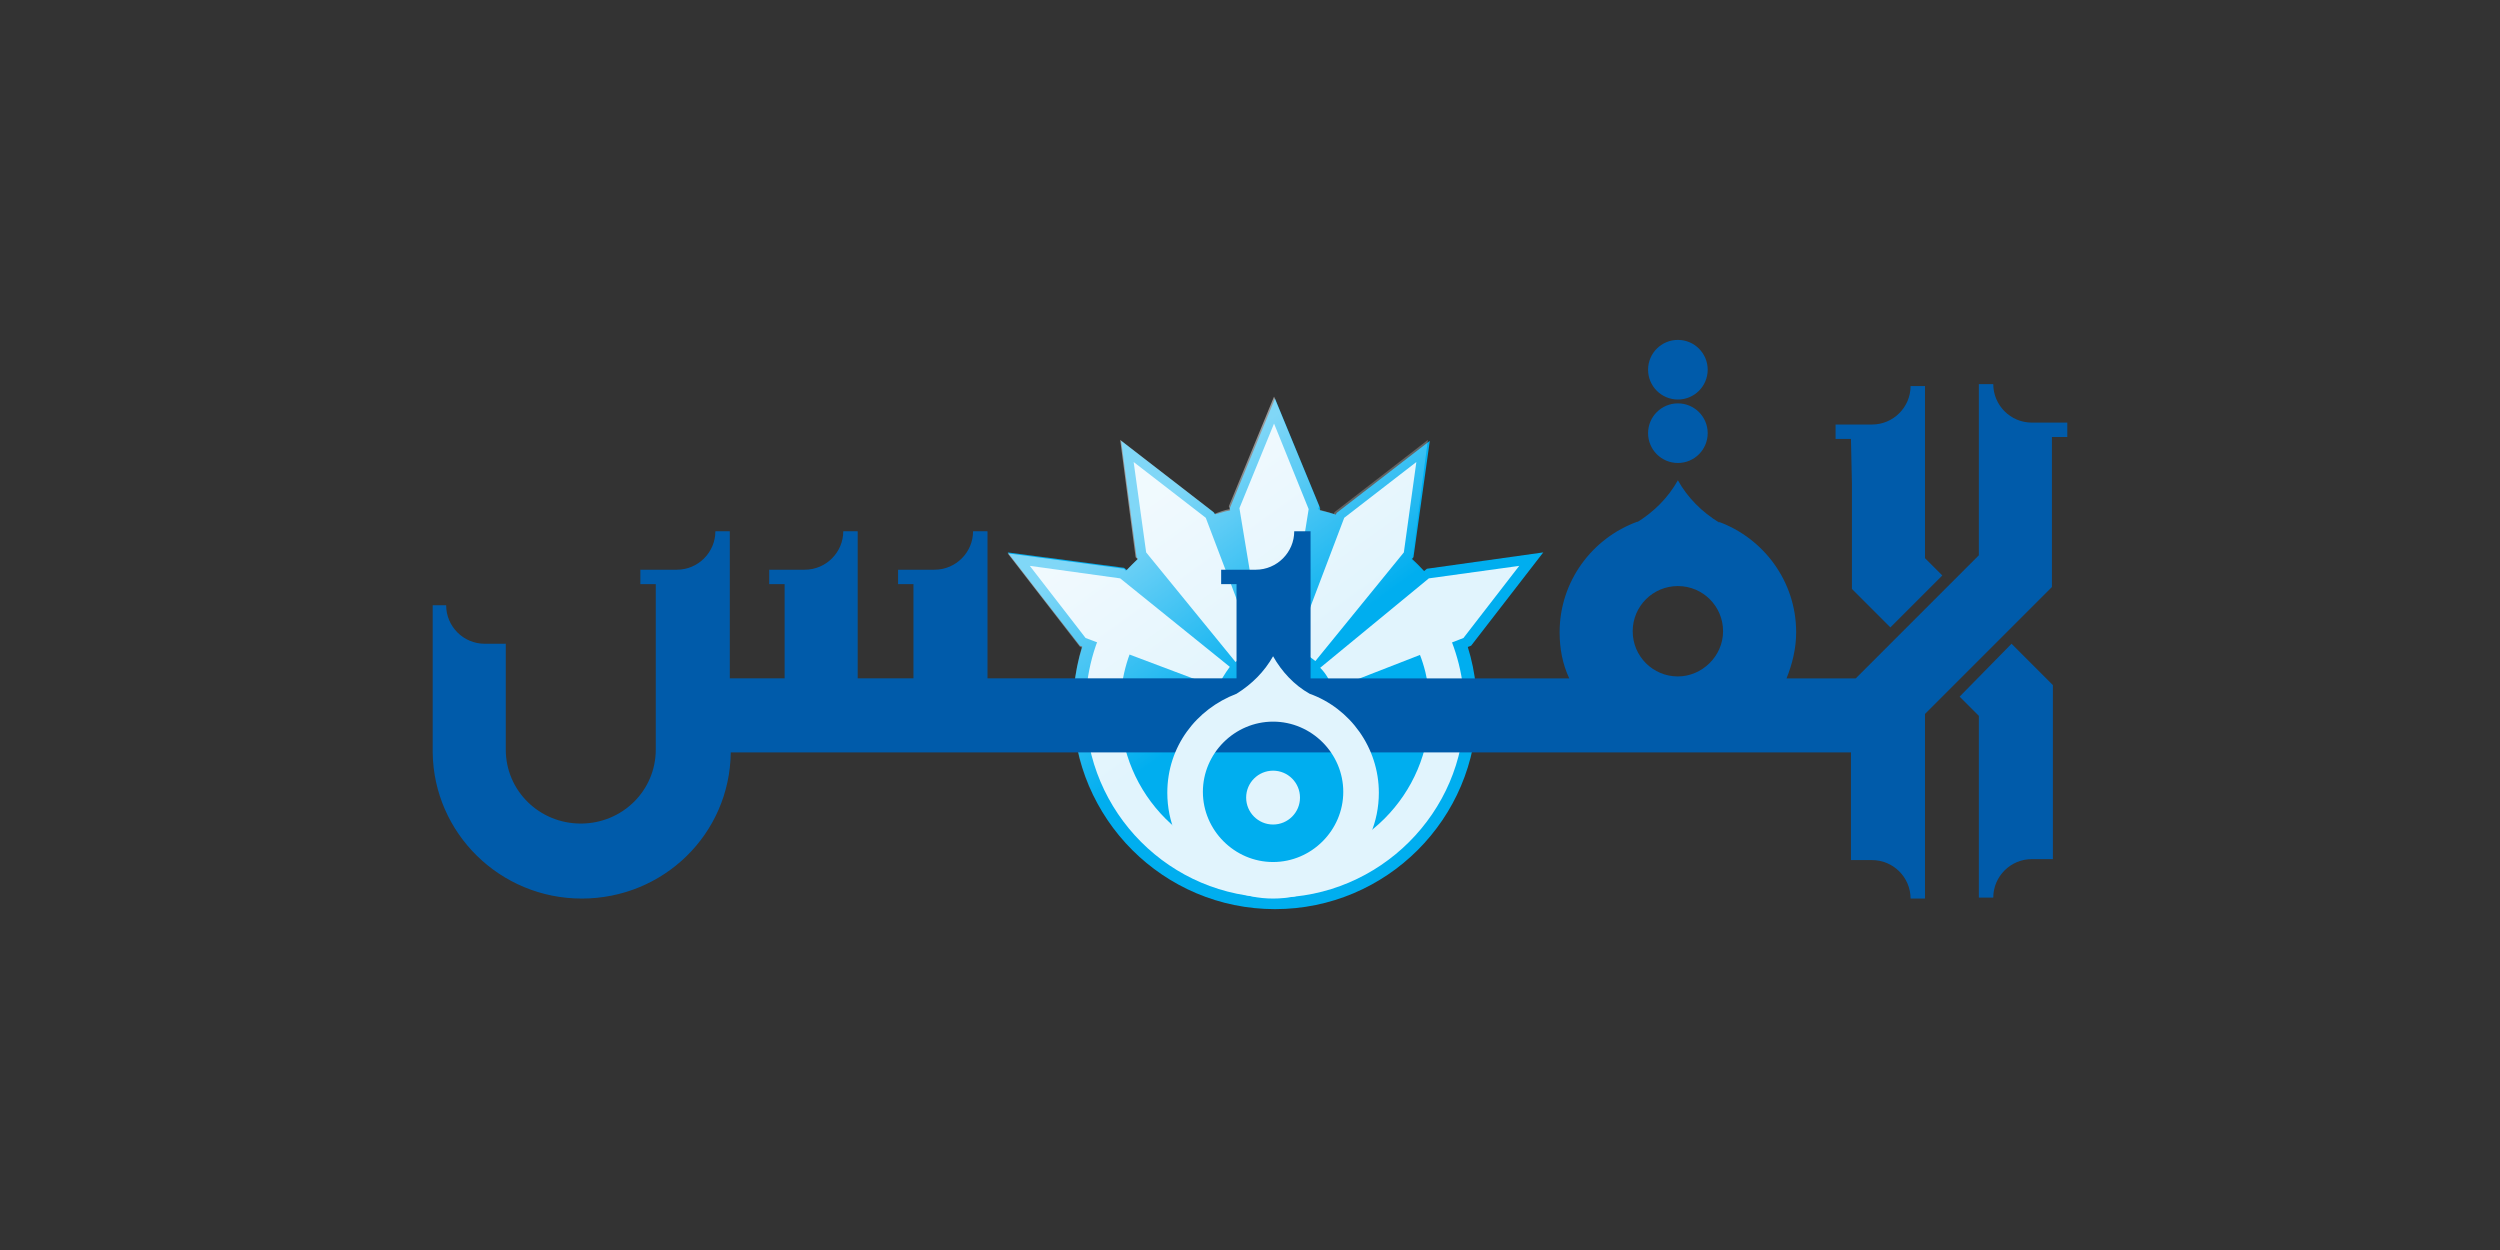
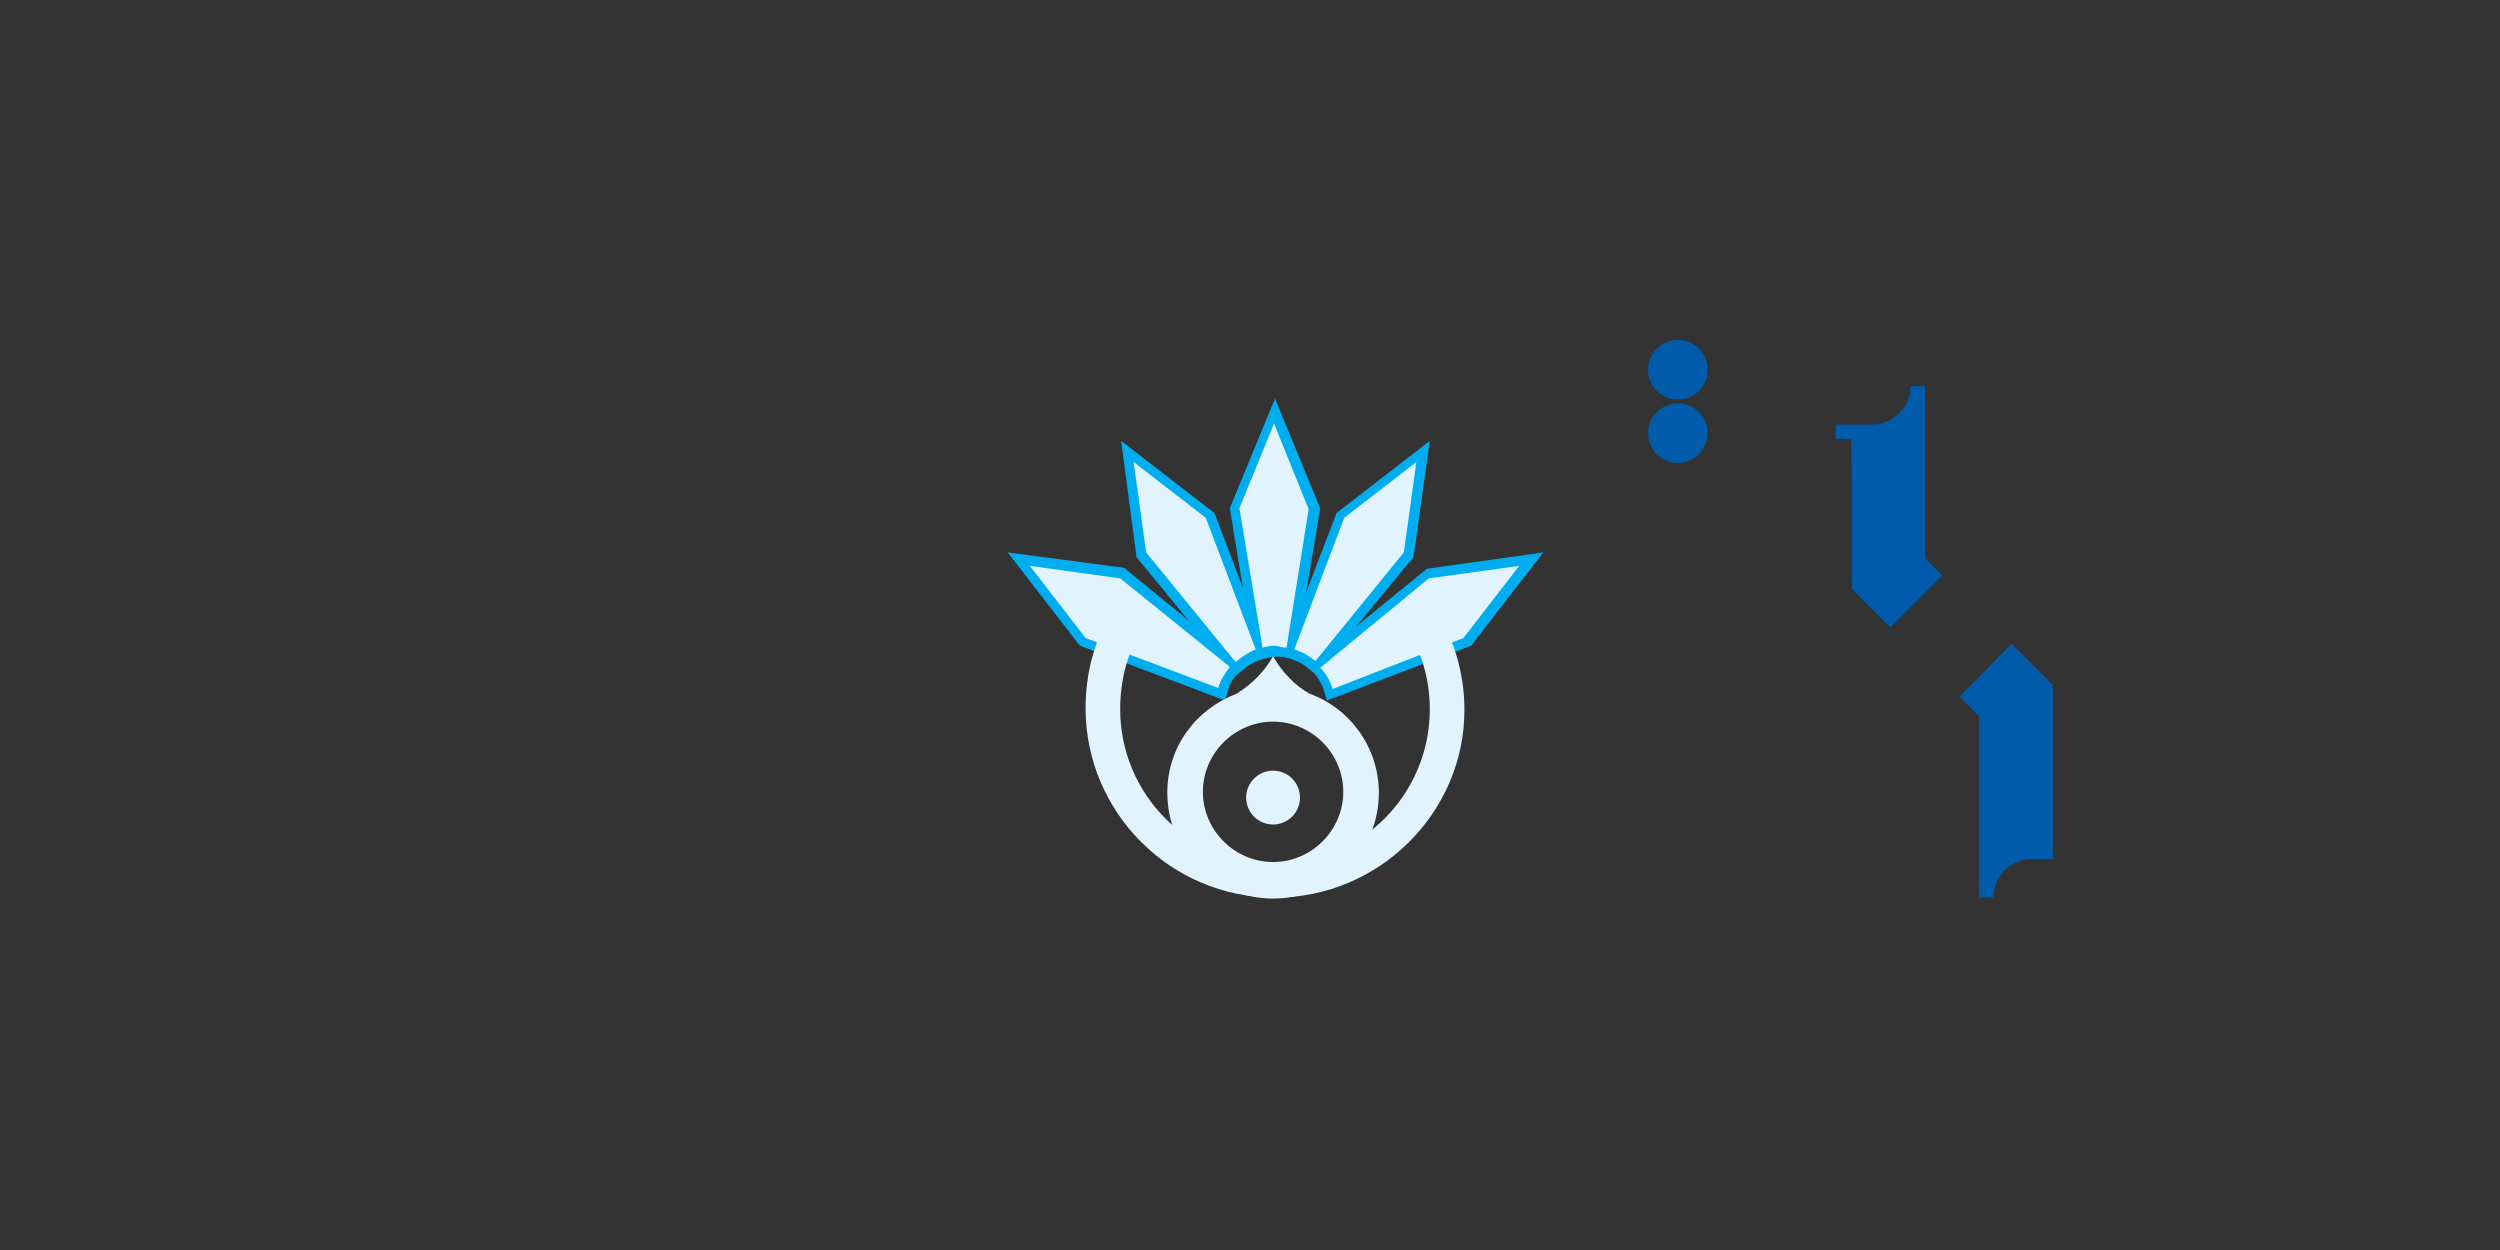
<svg xmlns="http://www.w3.org/2000/svg" version="1.1" enable-background="new 0 0 260 260" xml:space="preserve" width="260" height="130">
  <rect width="100%" height="100%" fill="#333333" stroke="none" />
  <rect id="backgroundrect" width="100%" height="100%" x="0" y="0" fill="none" stroke="none" class="" style="" />
  <g class="currentLayer" style="">
    <title>Layer 1</title>
    <g id="svg_1" class="selected">
      <g id="svg_2">
-         <circle fill="#00AEEF" cx="132.6" cy="73.55" r="21" id="svg_3" />
        <g id="svg_4">
          <path fill="#00AEEF" d="M130.5,68.65 l-2.6,-15.8 l4.7,-11.4 l4.7,11.4 l-2.6,15.7 l-1,-0.2 c-0.8,-0.1 -1.4,-0.1 -2.1,0.1 L130.5,68.65 zM130,53.05 l2.2,13.2 c0.3,0 0.5,0 0.8,0 l2.2,-13.2 l-2.6,-6.3 L130,53.05 z" id="svg_5" />
        </g>
        <g id="svg_6">
          <path fill="#00AEEF" d="M128.4,70.35 L118.2,57.95 l-1.6,-12.1 l9.7,7.5 l5.7,15 l-1,0.3 c-0.6,0.2 -1.3,0.6 -1.7,1 L128.4,70.35 zM120.1,57.05 l8.6,10.4 c0.2,-0.2 0.5,-0.3 0.7,-0.4 l-4.8,-12.6 l-5.4,-4.1 L120.1,57.05 z" id="svg_7" />
        </g>
        <g id="svg_8">
          <path fill="#00AEEF" d="M127.4,72.85 l-15.1,-5.7 l-7.5,-9.7 l12.1,1.6 l12.5,10.2 l-0.7,0.8 c-0.5,0.5 -0.8,1.1 -1,1.8 L127.4,72.85 zM113.6,65.55 l12.6,4.8 c0.1,-0.2 0.2,-0.5 0.4,-0.7 l-10.5,-8.6 l-6.8,-0.9 L113.6,65.55 z" id="svg_9" />
        </g>
        <g id="svg_10">
          <path fill="#00AEEF" d="M138,72.85 l-0.3,-1 c-0.2,-0.7 -0.6,-1.3 -1,-1.8 l-0.7,-0.8 l12.4,-10.1 l12.1,-1.7 l-7.5,9.7 L138,72.85 zM138.7,69.45 c0.2,0.2 0.3,0.5 0.4,0.8 l12.5,-4.7 l4.1,-5.4 l-6.8,0.9 L138.7,69.45 z" id="svg_11" />
        </g>
        <g id="svg_12">
          <path fill="#00AEEF" d="M136.9,70.15 l-0.8,-0.6 c-0.5,-0.5 -1.2,-0.8 -1.8,-1 l-1,-0.3 l5.7,-14.9 l9.7,-7.5 L147,57.95 L136.9,70.15 zM135.8,66.95 c0.2,0.1 0.5,0.2 0.8,0.4 l8.4,-10.4 l0.9,-6.8 l-5.4,4.1 L135.8,66.95 z" id="svg_13" />
        </g>
        <path fill="#E1F4FD" d="M133.8,67.35 l2.3,-14.4 l-3.6,-8.9 l-3.6,8.8 l2.4,14.5 c0.4,-0.1 0.9,-0.2 1.3,-0.2 C133.1,67.25 133.4,67.35 133.8,67.35 z" id="svg_14" />
        <path fill="#E1F4FD" d="M125.4,53.85 l-7.5,-5.8 l1.3,9.4 l9.3,11.4 c0.6,-0.5 1.3,-1 2.1,-1.3 L125.4,53.85 z" id="svg_15" />
        <path fill="#E1F4FD" d="M116.5,60.15 l-9.4,-1.3 l5.8,7.5 l13.8,5.2 c0.2,-0.8 0.7,-1.5 1.2,-2.2 L116.5,60.15 z" id="svg_16" />
        <path fill="#E1F4FD" d="M152.2,66.35 l5.8,-7.5 l-9.4,1.3 l-11.3,9.3 c0.6,0.6 1,1.3 1.3,2.2 L152.2,66.35 z" id="svg_17" />
        <path fill="#E1F4FD" d="M146,57.45 l1.3,-9.4 l-7.5,5.8 l-5.2,13.7 c0.8,0.2 1.6,0.7 2.2,1.2 L146,57.45 z" id="svg_18" />
      </g>
      <g id="svg_19">
        <path fill="#E1F4FD" d="M132.6,93.35 c-10.9,0 -19.7,-8.9 -19.7,-19.7 c0,-3.6 0.9,-7 2.7,-10 l3.1,1.9 c-1.5,2.4 -2.2,5.3 -2.2,8.2 c0,8.9 7.2,16.1 16.1,16.1 s16.1,-7.2 16.1,-16.1 c0,-2.6 -0.6,-5.2 -1.9,-7.5 l3.2,-1.7 c1.5,2.9 2.3,6 2.3,9.3 C152.3,84.45 143.5,93.35 132.6,93.35 z" id="svg_20" />
      </g>
      <circle fill="#005BAA" cx="174.5" cy="45.05" r="3.1" id="svg_21" />
      <circle fill="#005BAA" cx="174.5" cy="38.45" r="3.1" id="svg_22" />
      <linearGradient id="SVGID_1_" x1="0.549" y1="0.506" x2="0.307" y2="0.184" transform="translate(0,-67.05) translate(-0,0) ">
        <stop offset="0" style="stop-color:#FFFFFF;stop-opacity:0" />
        <stop offset="0.141" style="stop-color:#FFFFFF;stop-opacity:7.066998e-02" />
        <stop offset="1" style="stop-color:#FFFFFF;stop-opacity:0.5" />
      </linearGradient>
-       <path fill="url(#SVGID_1_)" d="M152.8,67.25 l7.5,-9.7 l-12.2,1.6 l-0.2,0.2 c-0.4,-0.4 -0.8,-0.8 -1.2,-1.2 l0.2,-0.2 l1.6,-12.2 l-9.7,7.5 l-0.1,0.2 c-0.5,-0.2 -1.1,-0.3 -1.6,-0.5 l0.1,-0.3 l-4.7,-11.4 l-4.7,11.4 l0.1,0.3 c-0.6,0.1 -1.1,0.3 -1.6,0.5 l-0.1,-0.2 l-9.7,-7.5 l1.6,12.2 l0.2,0.2 c-0.4,0.4 -0.8,0.8 -1.2,1.2 l-0.2,-0.2 l-12.1,-1.6 l7.5,9.7 l0.2,0.1 c-0.6,2 -0.9,4.1 -0.9,6.3 c0,11.6 9.4,21 21,21 s21,-9.4 21,-21 c0,-2.2 -0.3,-4.3 -0.9,-6.3 L152.8,67.25 z" id="svg_23" />
      <path fill="#005BAA" d="M192.6,50.25 v11 l4,4 l5.4,-5.4 l-1.8,-1.8 v-17.9 h-1.5 c0,2.2 -1.8,4 -4,4 h-3.8 v1.5 h1.6 L192.6,50.25 L192.6,50.25 z" id="svg_24" />
      <g id="svg_25">
-         <path fill="#005BAA" d="M211.3,43.95 c-2.2,0 -4,-1.8 -4,-4 h-1.5 v17.8 l-12.8,12.8 h-0.6 h-6.6 c0.6,-1.5 1,-3.1 1,-4.8 c0,-5.3 -3.4,-9.8 -8.1,-11.5 c0.1,0 0.1,0 0.1,0.1 c-1.8,-1.1 -3.3,-2.6 -4.3,-4.4 c-1,1.8 -2.5,3.3 -4.3,4.4 c0.1,0 0.1,0 0.1,-0.1 c-4.7,1.7 -8.1,6.2 -8.1,11.5 c0,1.7 0.3,3.3 1,4.8 h-26.9 v-15.3 h-1.7 c0,2.2 -1.8,4 -4,4 H127 v1.5 h1.6 v9.8 h-25.9 v-15.3 h-1.5 c0,2.2 -1.8,4 -4,4 h-3.8 v1.5 H95 v9.8 h-5.8 v-15.3 h-1.5 c0,2.2 -1.8,4 -4,4 H80 v1.5 h1.6 v9.8 h-5.7 v-15.3 h-1.5 c0,2.2 -1.8,4 -4,4 h-3.8 v1.5 h1.6 V77.95 l0,0 c0,4.3 -3.5,7.7 -7.8,7.7 s-7.8,-3.4 -7.8,-7.7 v-9.5 V66.95 h-2.2 c-2.2,0 -4,-1.8 -4,-4 H45 v15.3 l0,0 c0.1,8.4 7,15.2 15.5,15.2 s15.4,-6.7 15.5,-15.2 l0,0 h5.7 h7.6 H95 h7.7 h25.9 h7.6 h56.2 h0.1 v9.7 v1.5 h2.2 c2.2,0 4,1.8 4,4 h1.5 v-19.2 l5.6,-5.6 l7.6,-7.6 v-10.9 v-4.7 h1.6 V43.95 C215,43.95 211.3,43.95 211.3,43.95 zM174.5,70.35 c-2.6,0 -4.7,-2.1 -4.7,-4.7 s2.1,-4.7 4.7,-4.7 c2.6,0 4.7,2.1 4.7,4.7 S177,70.35 174.5,70.35 z" id="svg_26" />
        <path fill="#005BAA" d="M203.8,72.45 l2,2 v18.9 h1.5 c0,-2.2 1.8,-4 4,-4 h2.2 V87.95 v-14.4 v-2.3 l-4.3,-4.3 L203.8,72.45 z" id="svg_27" />
      </g>
      <circle fill="#E1F4FD" cx="132.4" cy="82.95" r="2.8" id="svg_28" />
      <path fill="#E1F4FD" d="M136.2,72.15 c-1.6,-0.9 -2.9,-2.3 -3.8,-3.9 c-0.9,1.6 -2.2,2.9 -3.8,3.9 c-4.2,1.6 -7.2,5.5 -7.2,10.3 c0,6.1 4.9,11 11,11 s11,-4.9 11,-11 C143.4,77.75 140.4,73.65 136.2,72.15 zM132.4,89.65 c-4,0 -7.3,-3.3 -7.3,-7.3 s3.3,-7.3 7.3,-7.3 c4,0 7.3,3.3 7.3,7.3 S136.4,89.65 132.4,89.65 z" id="svg_29" />
    </g>
  </g>
</svg>